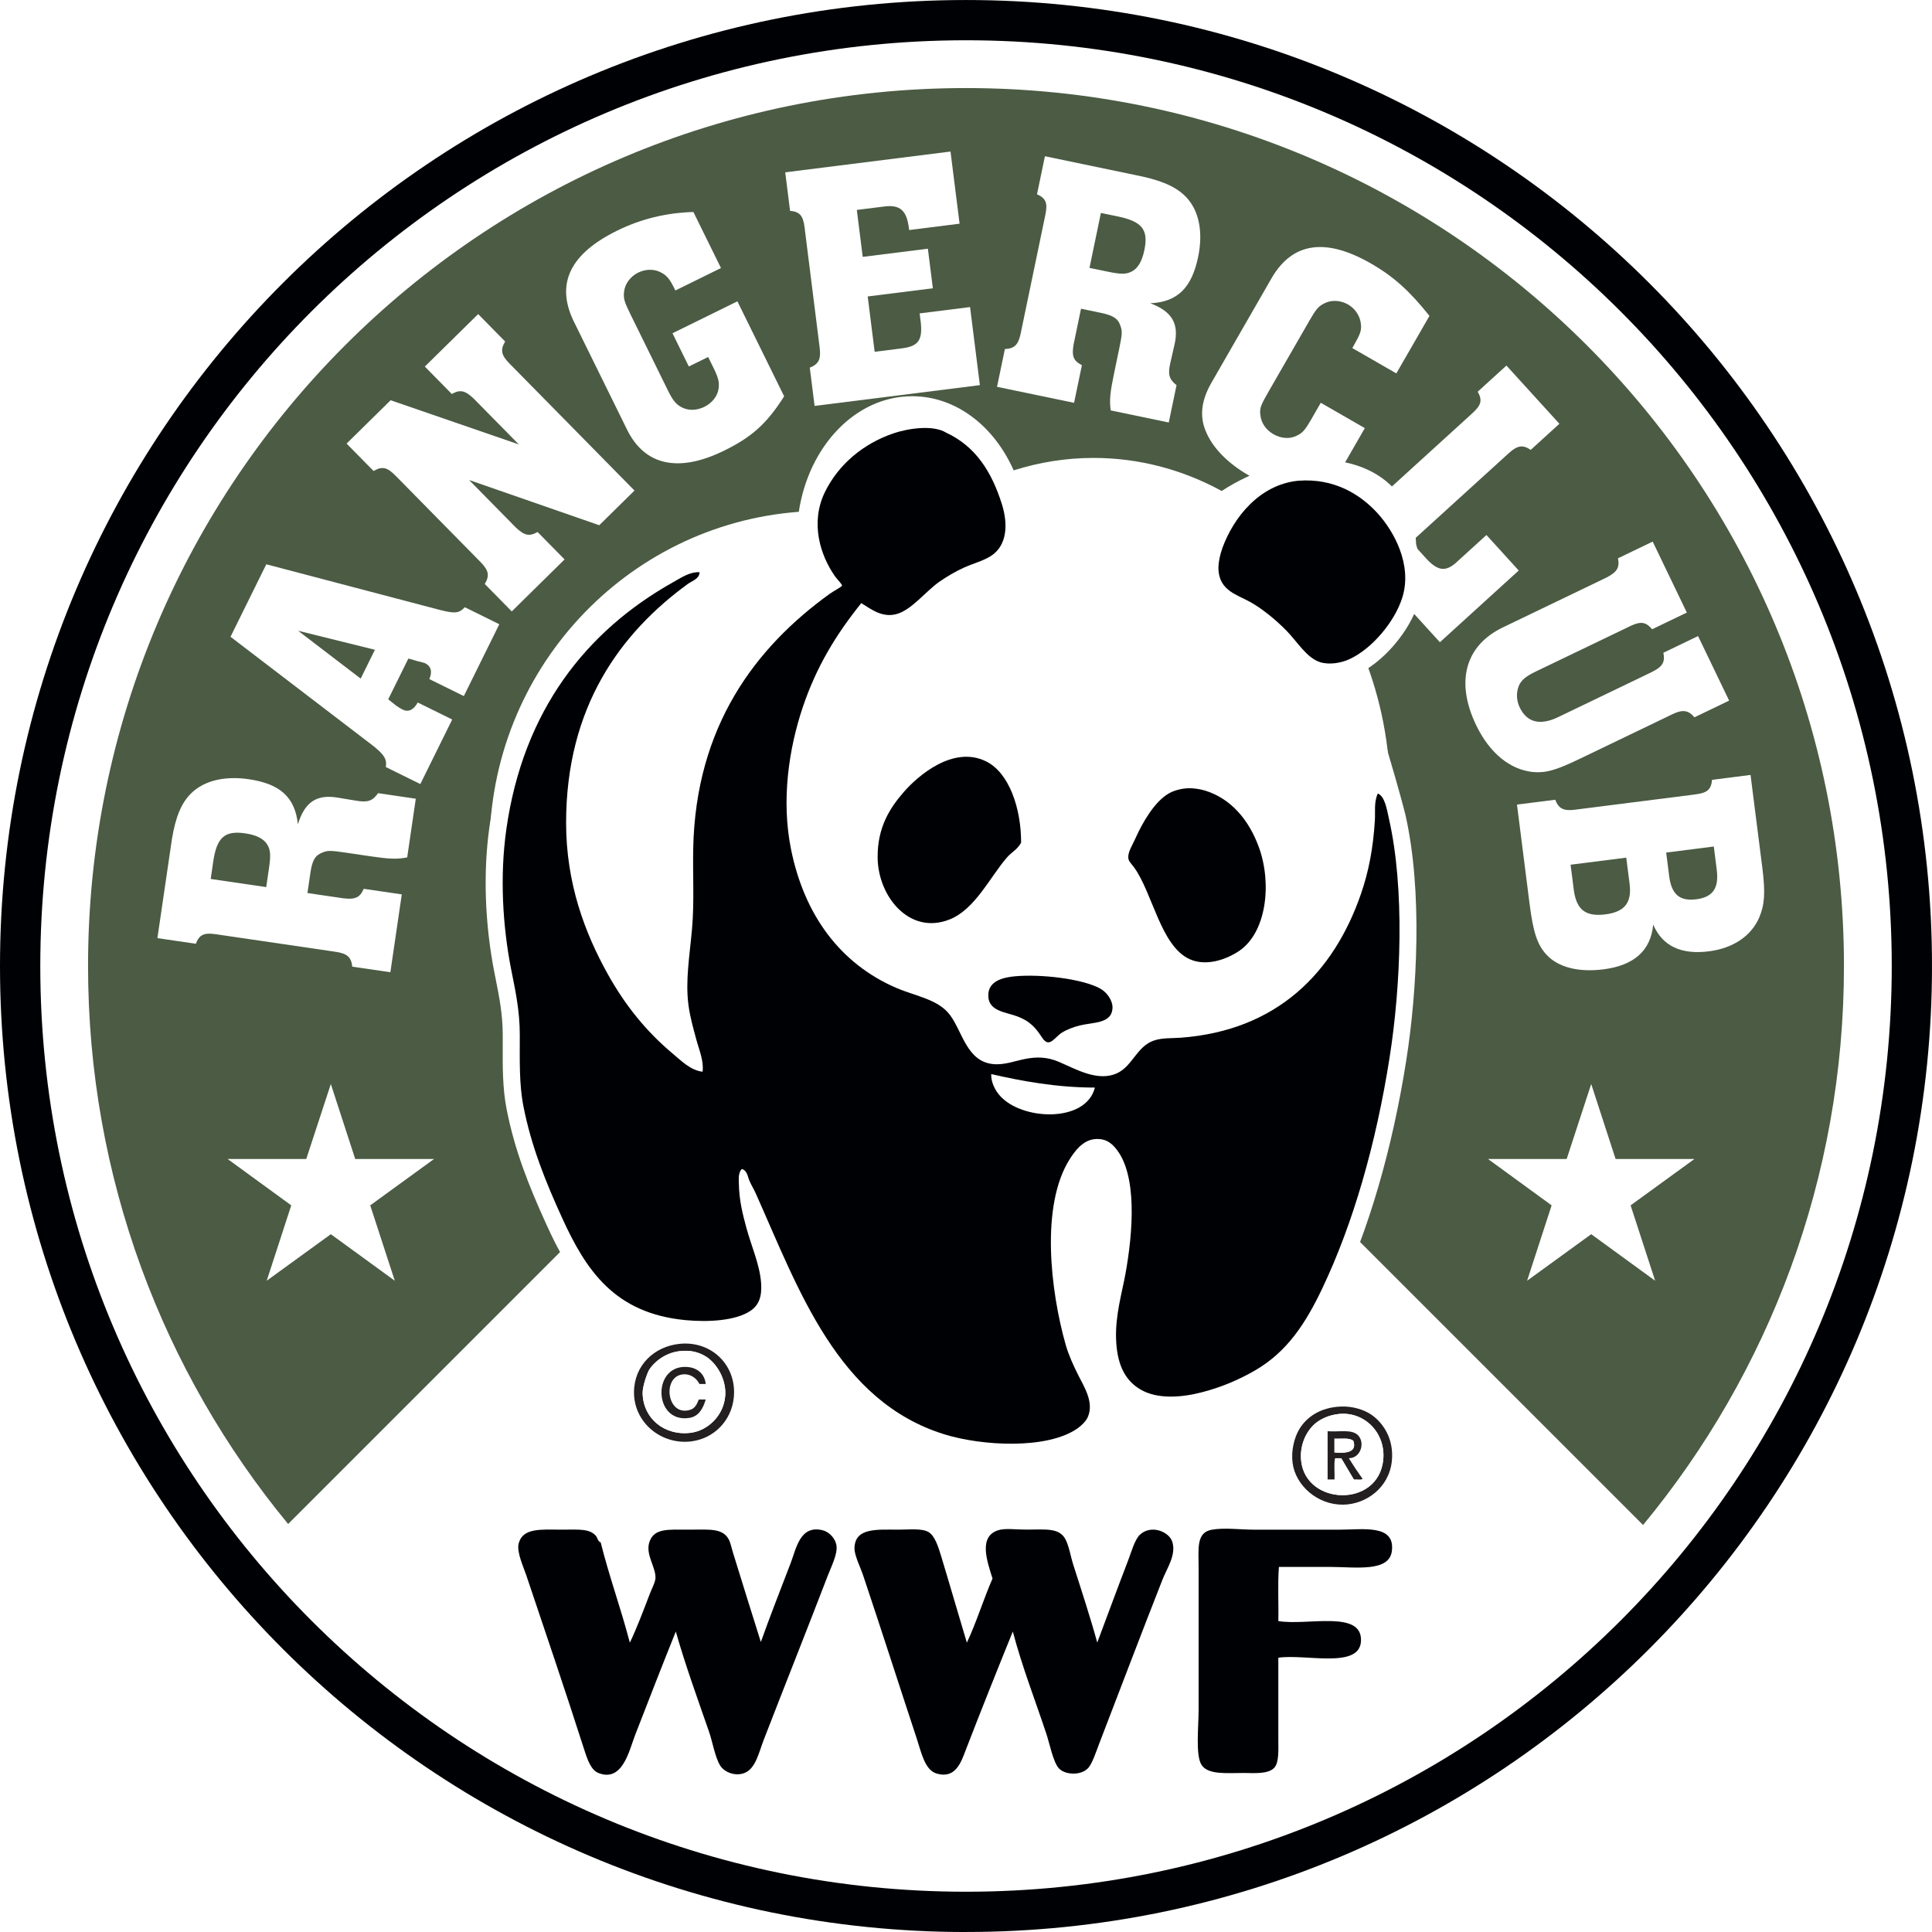
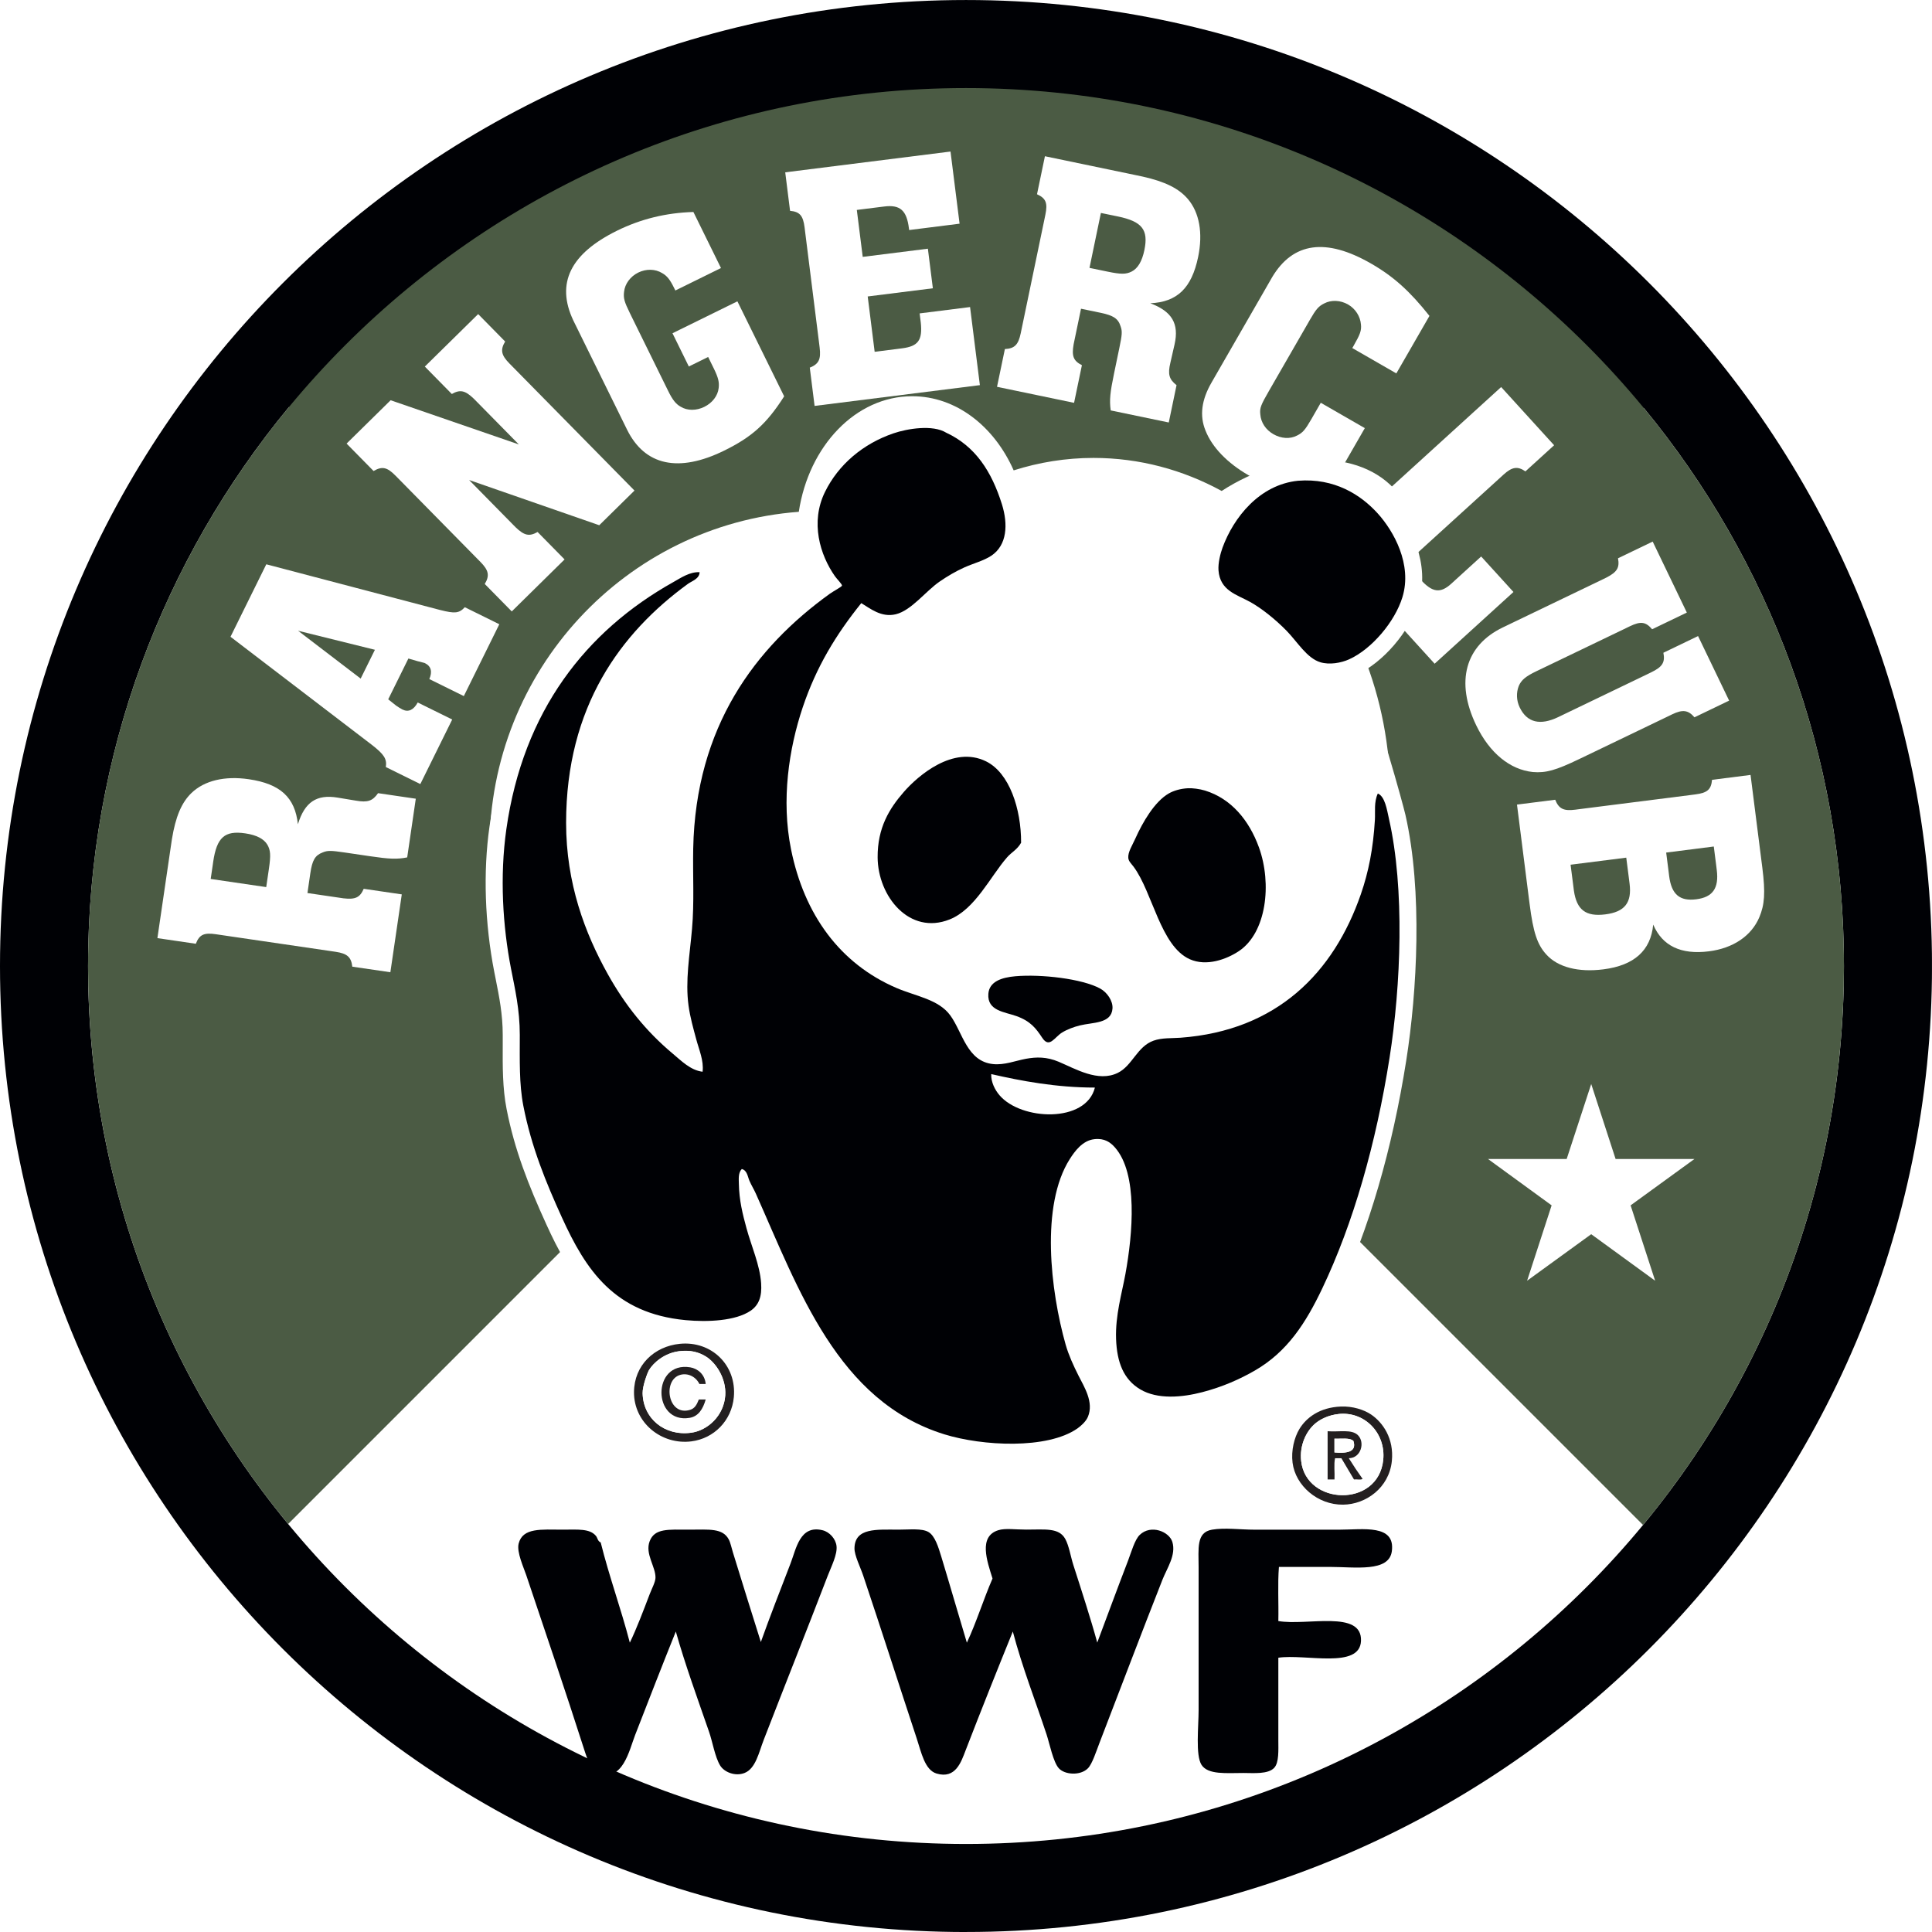
<svg xmlns="http://www.w3.org/2000/svg" id="Layer_1" width="100" height="100" data-name="Layer 1" viewBox="0 0 519.81 519.8">
  <defs>
    <style>
      .cls-1 {
        fill: #4b5b44;
      }

      .cls-2 {
        fill: #000105;
      }

      .cls-3 {
        stroke: #fff;
        stroke-miterlimit: 10;
        stroke-width: 3.66px;
      }

      .cls-3, .cls-4 {
        fill: none;
      }

      .cls-5, .cls-6 {
        fill: #fff;
      }

      .cls-7 {
        clip-path: url(#clippath-1);
      }

      .cls-8 {
        fill: #231f20;
      }

      .cls-6 {
        filter: url(#drop-shadow-1);
      }

      .cls-9 {
        clip-path: url(#clippath);
      }
    </style>
    <clipPath id="clippath">
      <rect class="cls-4" x="0" width="519.8" height="519.8" />
    </clipPath>
    <clipPath id="clippath-1">
      <rect class="cls-4" x="0" width="519.8" height="519.8" />
    </clipPath>
    <filter id="drop-shadow-1" x="118.81" y="92.92" width="276" height="240" filterUnits="userSpaceOnUse">
      <feOffset dx="0" dy="-4.25" />
      <feGaussianBlur result="blur" stdDeviation="4.25" />
      <feFlood flood-color="#231f20" flood-opacity=".5" />
      <feComposite in2="blur" operator="in" />
      <feComposite in="SourceGraphic" />
    </filter>
  </defs>
  <g class="cls-9">
    <path class="cls-2" d="M259.91,519.8c143.54,0,259.9-116.36,259.9-259.91S403.44,0,259.91,0,0,116.36,0,259.9s116.36,259.91,259.91,259.91" />
-     <path class="cls-5" d="M259.91,508.97c137.56,0,249.07-111.51,249.07-249.07S397.46,10.83,259.91,10.83,10.84,122.34,10.84,259.9s111.51,249.07,249.07,249.07" />
    <path class="cls-5" d="M23.69,259.9c0,130.46,105.76,236.22,236.22,236.22s236.21-105.76,236.21-236.22c0-57.01-20.2-109.31-53.83-150.12l-182.14,182.15L77.74,109.51c-33.76,40.85-54.05,93.24-54.05,150.38" />
    <path class="cls-1" d="M496.12,259.91c0-130.46-105.76-236.22-236.22-236.22S23.69,129.45,23.69,259.91c0,57.01,20.2,109.31,53.83,150.12l182.14-182.14,182.41,182.41c33.76-40.85,54.05-93.24,54.05-150.38" />
  </g>
  <path class="cls-5" d="M94.79,260.1c-.29-2.63-1.4-3.56-4.5-4.02l-1.22-.18-29.79-4.37-1.22-.18c-3.19-.47-4.43.12-5.37,2.57l-10.34-1.52,3.58-24.43.32-2.16c.99-6.09,2.6-9.89,5.28-12.47,3.47-3.33,8.93-4.64,15.42-3.69,8.46,1.24,12.43,4.89,13.2,12.11,1.84-5.97,5.03-8.09,10.65-7.17l4.96.82c3.18.56,4.5.08,5.96-2.01l10.15,1.49-2.31,15.79c-2.77.55-4.86.44-10.03-.32l-5.36-.79c-.47-.07-.94-.14-1.5-.22-3.57-.52-4.53-.57-5.86,0-2.03.76-2.8,2.08-3.31,5.56l-.78,5.36,8.46,1.24,1.22.18c3.21.37,4.45-.21,5.46-2.56l10.24,1.5-3.07,20.95-10.24-1.5ZM71.63,238.66l.58-3.95.15-1.03c.52-3.57.43-4.93-.41-6.39-.92-1.57-2.88-2.63-5.98-3.08-5.54-.81-7.65,1.09-8.61,7.66l-.12.85-.55,3.76,14.94,2.19Z" />
  <path class="cls-5" d="M118.44,164.12c3.95,1,5.06.91,6.62-.75l9.28,4.58-9.55,19.33-9.28-4.58c.84-1.92.53-3.44-1.17-4.28-.26-.13-.38-.08-1.49-.42l-.38-.08-2.59-.75-5.43,10.98,2.13,1.69c.47.34,1.28.84,1.7,1.05,1.62.8,3.02.11,4.11-1.89l9.28,4.58-8.58,17.37-9.28-4.58c.33-2.17-.44-3.4-3.81-6.01l-37.98-29.04,9.63-19.5,46.78,12.3ZM80.2,169.7l16.84,12.87,3.83-7.75-20.67-5.12Z" />
  <path class="cls-5" d="M130.43,157.11c1.36-2.27,1.04-3.68-1.16-5.92l-.87-.88-21.12-21.46-.87-.88c-2.26-2.3-3.61-2.58-5.9-1.25l-7.26-7.38,11.85-11.66,34.49,11.89-11.26-11.44-.87-.88c-2.33-2.23-3.67-2.51-5.9-1.25l-7.26-7.38,14.35-14.12,7.26,7.38c-1.36,2.27-1.04,3.68,1.16,5.92l.87.88,32.77,33.3-9.48,9.33-35.02-12.17,11.66,11.85.87.88c2.33,2.24,3.67,2.52,5.9,1.26l7.26,7.38-14.21,13.99-7.26-7.38Z" />
  <path class="cls-5" d="M180.93,89.66l17.47-8.59,12.58,25.56c-4.72,7.4-8.69,10.94-16.11,14.59-12.27,6.04-21.39,4.07-26.17-5.65l-1.26-2.56-11.95-24.28-1.26-2.56c-4.69-9.97-.78-17.93,11.83-24.13,6.39-3.14,13.2-4.8,20.5-5.01l7.42,15.08-12.27,6.04-.34-.68c-1.13-2.3-1.93-3.28-3.24-4.01-1.82-1.12-4.28-1.18-6.41-.13-2.13,1.05-3.59,3.04-3.81,5.16-.22,1.7.07,2.72,1.54,5.7l.46.94,9.18,18.66.67,1.36c1.17,2.39,2.06,3.54,3.37,4.27,1.82,1.12,4.24,1.09,6.37.04,2.13-1.05,3.63-2.95,3.86-5.07.18-1.57-.07-2.72-1.32-5.28l-.13-.26-1.38-2.81-5.2,2.56-4.4-8.95Z" />
  <path class="cls-5" d="M217.86,98.92c2.46-.98,3.06-2.3,2.67-5.41l-.15-1.22-3.75-29.87-.15-1.22c-.4-3.2-1.3-4.24-3.91-4.48l-1.3-10.36,44.47-5.59,2.44,19.41-13.57,1.71c-.02-.19-.04-.28-.06-.47-.6-4.8-2.34-6.41-6.67-5.86l-1.13.14-6.22.78,1.59,12.63,17.53-2.2,1.34,10.65-17.53,2.2,1.87,14.89,6.03-.76,1.32-.17c4.33-.55,5.57-2.14,5.06-6.95-.22-1.79-.26-2.07-.31-2.45l13.57-1.71,2.64,21.01-44.47,5.59-1.29-10.27Z" />
  <path class="cls-5" d="M270.35,93.91c2.65-.13,3.64-1.18,4.28-4.25l.25-1.21,6.13-29.47.25-1.21c.66-3.16.14-4.43-2.25-5.51l2.13-10.23,24.17,5.03,2.14.45c6.03,1.35,9.72,3.19,12.14,6.02,3.12,3.66,4.1,9.19,2.77,15.61-1.74,8.37-5.63,12.12-12.87,12.45,5.85,2.19,7.78,5.5,6.53,11.06l-1.12,4.91c-.75,3.14-.35,4.49,1.65,6.07l-2.09,10.04-15.62-3.25c-.39-2.8-.15-4.88.91-9.99l1.1-5.3c.1-.46.19-.93.31-1.49.73-3.53.84-4.48.34-5.84-.64-2.07-1.91-2.92-5.35-3.64l-5.3-1.1-1.74,8.37-.25,1.21c-.56,3.18-.05,4.45,2.23,5.61l-2.11,10.13-20.73-4.31,2.11-10.13ZM293.13,72.07l3.91.81,1.02.21c3.53.73,4.89.73,6.41-.03,1.63-.82,2.8-2.72,3.43-5.78,1.14-5.49-.63-7.7-7.14-9.05l-.84-.17-3.72-.77-3.07,14.78Z" />
  <path class="cls-5" d="M356.42,133.97c-6.78-.4-14.56-2.69-20.49-6.1-5.68-3.27-9.81-7.51-11.59-12.04-1.64-4.01-1.05-8.27,1.61-12.88l1.42-2.47,13.5-23.46,1.42-2.47c5.61-9.37,14.45-10.64,26.63-3.63,6.01,3.46,10.41,7.42,15.68,14.07l-8.91,15.47-11.85-6.82.38-.66c1.75-3.05,2.11-4.05,1.95-5.67-.17-2.18-1.49-4.26-3.47-5.39-2.06-1.18-4.52-1.29-6.41-.29-1.54.76-2.22,1.57-3.88,4.45l-.52.91-10.38,18.02c-2.27,3.95-2.62,4.74-2.42,6.49.17,2.18,1.46,4.13,3.52,5.31,2.06,1.19,4.47,1.37,6.36.37,1.53-.76,2.17-1.49,3.88-4.45l.52-.91,1.99-3.46,11.85,6.82-10.8,18.77Z" />
-   <path class="cls-5" d="M366.12,134.01c2.22,1.45,3.64,1.18,5.96-.93l.91-.83,22.26-20.26.91-.83c2.39-2.17,2.72-3.5,1.42-5.78l7.73-7.03,14.25,15.66-7.72,7.03c-2.08-1.44-3.57-1.24-5.89.87l-.91.83-25.36,23.07,3.96,4.36c3.2,3.51,5.34,3.75,8.29,1.06l1.19-1.09,6.81-6.2,8.69,9.55-21.21,19.3-28.95-31.82,7.66-6.97Z" />
+   <path class="cls-5" d="M366.12,134.01c2.22,1.45,3.64,1.18,5.96-.93l.91-.83,22.26-20.26.91-.83l7.73-7.03,14.25,15.66-7.72,7.03c-2.08-1.44-3.57-1.24-5.89.87l-.91.83-25.36,23.07,3.96,4.36c3.2,3.51,5.34,3.75,8.29,1.06l1.19-1.09,6.81-6.2,8.69,9.55-21.21,19.3-28.95-31.82,7.66-6.97Z" />
  <path class="cls-5" d="M453.84,164.81l-9.33,4.49c-1.71-2.02-3.07-2.21-5.98-.81l-.6.29-.51.25-23.11,11.11-.86.41c-3,1.44-4.12,2.4-4.82,4-.71,1.82-.65,3.9.25,5.78,1.98,4.11,5.53,4.93,10.41,2.58l.68-.33,23.36-11.24.51-.25.43-.21c2.99-1.44,3.78-2.66,3.27-5.26l9.33-4.49,8.36,17.37-9.33,4.49c-1.67-1.94-3.15-2.17-5.98-.81l-1.11.54-19.85,9.55-4.02,1.93c-6.33,3.05-9.02,3.81-12.54,3.51-6.11-.65-11.6-5.06-15.23-12.59-5.64-11.72-2.94-21.45,7.16-26.31l3.34-1.61,23.45-11.28,1.11-.54c2.87-1.49,3.57-2.66,3.1-5.18l9.33-4.49,9.18,19.08Z" />
  <path class="cls-5" d="M418.44,215.18c.98,2.46,2.3,3.06,5.41,2.66l1.22-.16,29.86-3.79,1.22-.16c3.2-.41,4.24-1.3,4.48-3.92l10.36-1.32,2.99,23.55.18,1.41c.86,6.78.6,9.98-.8,13.31-2.13,5.06-7.07,8.37-13.57,9.19-7.54.96-12.54-1.47-14.99-7.19-.65,6.97-5.11,10.99-13.41,12.04-6.69.85-12.23-.55-15.34-3.99-2.44-2.66-3.53-5.96-4.49-13.5l-.16-1.22-3.25-25.62,10.27-1.3ZM422.57,232.65l.64,4.99.25,1.98c.75,5.17,3.19,7.06,8.47,6.39,5.18-.66,7.17-3.11,6.51-8.29l-.25-1.98-.64-4.99-14.98,1.9ZM448.29,229.38l.65,5.09.15,1.23c.63,4.99,2.88,6.81,7.3,6.25,4.43-.56,6.13-2.98,5.51-7.88l-.15-1.23-.65-5.09-12.81,1.63Z" />
-   <polygon class="cls-5" points="95.57 311.82 89.01 291.65 82.4 311.82 61.23 311.82 78.36 324.3 71.76 344.58 89.01 332.06 106.22 344.58 99.61 324.3 116.79 311.82 95.57 311.82" />
  <polygon class="cls-5" points="434.68 311.82 428.12 291.65 421.52 311.82 400.34 311.82 417.47 324.3 410.87 344.58 428.12 332.06 445.32 344.58 438.72 324.3 455.9 311.82 434.68 311.82" />
  <g class="cls-7">
    <path class="cls-8" d="M174.6,368.65c-.36.59-1.74,4.22-1.7,6.18.13,6.77,5.83,11.56,12.97,10.65,4.57-.58,8.9-4.64,9.26-10.04.31-4.64-2.57-8.86-5.25-10.5-1.85-1.13-4.14-1.81-7.26-1.39-3.82.51-6.75,3-8.03,5.09M182.93,361.55c8.48-.83,15.31,5.74,14.51,14.36-.59,6.3-5.33,11.12-11.42,11.89-8.07,1.02-15.51-5.04-15.44-13.28.06-7.19,5.43-12.29,12.35-12.97" />
    <path class="cls-5" d="M185.71,367.88c-10.37-1.7-10.22,15.26-.15,13.59,2.34-.39,3.58-2.34,4.32-4.94h-1.85c-.54,1.4-1.05,2.38-2.31,2.78-6.05,1.9-7.55-8.1-2.63-9.41,2-.53,4.11.47,5.1,2.47h1.7c-.24-2.61-2.18-4.15-4.17-4.48M182.62,363.56c3.12-.42,5.41.26,7.26,1.39,2.68,1.63,5.56,5.85,5.25,10.5-.36,5.4-4.7,9.45-9.26,10.04-7.14.9-12.84-3.89-12.97-10.65-.04-1.96,1.34-5.59,1.7-6.18,1.28-2.09,4.21-4.58,8.03-5.09" />
    <path class="cls-8" d="M189.88,372.36h-1.7c-.99-2-3.1-3-5.1-2.47-4.92,1.32-3.42,11.31,2.62,9.42,1.26-.4,1.77-1.39,2.32-2.78h1.85c-.74,2.6-1.98,4.55-4.32,4.94-10.06,1.67-10.21-15.29.15-13.59,2,.33,3.93,1.87,4.17,4.48" />
    <path class="cls-8" d="M353.79,383.06c-2.37,2.05-4.18,5.83-3.7,10.04,1.34,11.96,20.75,12.62,22.07-.31.74-7.22-5.05-13.13-12.04-12.35-2.69.3-4.88,1.38-6.33,2.62M360.74,378.43c3.17-.14,6.26.85,8.18,2.16,3.1,2.11,6.18,6.41,5.56,12.51-.74,7.18-6.95,11.66-13.12,11.73-6.86.08-12.81-5.14-13.59-11.27-.42-3.31.46-6.81,1.85-9.11,1.87-3.06,5.44-5.78,11.12-6.02" />
    <path class="cls-5" d="M357.19,398.03h1.85c.1-1.85-.2-4.11.15-5.71h1.7c1.11,1.93,2.29,3.78,3.4,5.71.72-.1,1.85.2,2.31-.15-1.29-1.8-2.52-3.65-3.71-5.56,3.27-.02,4.42-4.23,2.47-6.18-1.7-1.7-5-.83-8.18-1.08v12.97ZM360.12,380.44c6.99-.79,12.78,5.12,12.04,12.35-1.33,12.93-20.74,12.27-22.08.31-.47-4.2,1.33-7.98,3.71-10.03,1.44-1.25,3.64-2.32,6.33-2.62" />
    <path class="cls-8" d="M359.04,390.78c2.9.25,6.13.08,5.1-3.09-.96-.94-3.28-.53-5.1-.62v3.71ZM357.19,385.07c3.18.25,6.48-.62,8.18,1.08,1.95,1.95.8,6.16-2.47,6.18,1.18,1.91,2.42,3.76,3.71,5.56-.47.36-1.59.05-2.32.15-1.11-1.93-2.29-3.78-3.39-5.71h-1.7c-.36,1.59-.05,3.86-.15,5.71h-1.85v-12.97Z" />
    <path class="cls-5" d="M359.04,387.07c1.81.09,4.14-.33,5.1.62,1.04,3.17-2.2,3.34-5.1,3.09v-3.71Z" />
    <path class="cls-2" d="M169.47,441.93c1.84-3.82,3.59-8.47,5.32-13,.57-1.48,1.52-3.23,1.57-4.38.11-2.96-2.87-6.44-1.57-9.87,1.35-3.55,4.98-3.13,10.65-3.13,5.38,0,9-.47,10.65,2.66.46.87.73,2.27,1.1,3.45,2.39,7.79,5.12,16.49,7.52,24.12,2.29-6.44,5.3-14.17,7.99-21.14,1.53-3.96,2.51-10.42,8.61-8.93,1.89.46,3.53,2.3,3.76,4.23.27,2.27-1.4,5.52-2.35,7.98-5.74,14.93-11.38,29.07-17.23,44.17-1.31,3.37-2.16,7.75-5.17,8.93-2.52.99-5.5-.23-6.58-2.04-1.4-2.33-2.03-6.37-2.98-9.08-2.96-8.53-6.47-18.18-8.93-26.94-3.65,9.07-7.15,18.07-10.96,27.88-1.56,4.03-3.35,12.78-9.87,10.18-1.99-.79-2.94-3.53-3.91-6.58-4.97-15.52-10.46-31.65-15.51-46.67-.66-1.98-2.61-6.16-2.04-8.46,1.1-4.36,6.09-3.76,11.9-3.76,4.06,0,7.27-.34,8.93,1.72.4.51.46,1.43,1.25,1.72,2.31,9.28,5.44,17.74,7.83,26.94" />
    <path class="cls-2" d="M260.15,441.93c2.57-5.47,4.45-11.63,6.89-17.23-1.46-4.66-3.86-11.32,1.56-13,1.86-.58,4.52-.16,7.52-.16,5.13,0,8.8-.55,10.49,2.51,1.01,1.83,1.44,4.71,2.19,7.05,2.13,6.63,4.65,14.37,6.42,20.83,2.73-7.27,5.35-14.41,8.3-22.08.84-2.2,1.78-5.6,3.13-6.89,3.04-2.91,7.94-.85,8.77,1.88,1.08,3.52-1.44,7.08-2.66,10.18-5.72,14.52-11.17,28.95-16.92,43.85-.9,2.33-1.96,5.7-3.13,6.89-2.01,2.04-6.22,1.77-7.83,0-1.51-1.65-2.5-6.69-3.29-9.08-3.1-9.35-6.54-18.08-9.09-27.72-4.11,10.11-8.53,21.19-12.69,31.95-1.21,3.15-2.7,7.79-7.83,6.26-3.18-.95-4.11-5.73-5.32-9.39-4.79-14.48-9.49-29.21-14.41-43.86-.76-2.26-2.38-5.46-2.35-7.36.09-5.59,5.99-5.01,11.9-5.01,2.96,0,6.23-.39,7.99.63,1.77,1.01,2.7,4.13,3.45,6.58,2.28,7.48,4.8,16.27,6.89,23.18" />
    <path class="cls-2" d="M344.1,421.57c-.37,4.54-.05,9.76-.16,14.57,7.62,1.34,22.56-3.09,22.24,5.33-.29,7.67-14.96,3.45-22.24,4.54v22.24c0,2.58.21,5.94-1.09,7.36-1.65,1.8-5.56,1.41-8.3,1.41-4.57,0-9.54.53-11.28-2.19-1.65-2.59-.78-10.3-.78-14.72v-38.37c0-5.14-.68-9.45,3.6-10.18,3.42-.59,7.58,0,11.43,0h22.86c6.37,0,15.06-1.54,14.1,5.79-.75,5.72-9.91,4.23-16.6,4.23h-13.78Z" />
    <path class="cls-6" d="M376.75,137.74c-9.14-12.58-30.18-12.99-48.06-1.4-10.44-5.7-22.13-8.89-34.48-8.89-7.44,0-14.64,1.18-21.48,3.35-5.25-11.88-15.51-19.95-27.31-19.95-15.2,0-27.83,13.41-30.5,31.1-46.53,3.49-83.22,42.67-83.22,90.53s40.28,90.81,89.97,90.81c19.61,0,37.74-6.35,52.53-17.1,6.4,1.88,13.11,2.88,20.02,2.88,44.09,0,79.84-40.66,79.84-90.81,0-13.41-2.58-26.12-7.16-37.58,13.76-13.26,18.3-31.33,9.87-42.94" />
    <path class="cls-5" d="M372.74,136.32c-4.46-4.93-12.19-10.62-23.68-9.72-7.59.77-14.43,5.35-19.16,12.71-8.97-5.56-18.63-8.86-28.76-9.84-10.15-.98-20.35.15-29.69,3.27-3.35-9.39-8.38-15.4-15.74-18.82-4.41-2.76-12.3-1.28-16.22.05-8.97,3.05-16.08,9.14-20.01,17.15-2.03,4.13-2.71,8.71-2,13.42-11.85.03-23.34,2.64-34.17,7.75-.11.05-2.49,1.34-3.52,1.92-26.37,14.76-41.94,37.82-46.29,68.51-1.69,11.91-1.23,25.55,1.28,38.42l.39,1.97c.94,4.72,1.92,9.6,1.92,15.31v2.56c-.03,5.99-.05,11.65,1,17.03,2.1,10.77,5.75,20.07,10.6,30.71,5.94,13.05,14.07,27.14,35.49,29.17,3.94.37,13.69.83,19.29-2.98,3.03-2.06,4.35-5.29,4.03-9.86-.26-3.7-1.44-7.28-2.59-10.73-.51-1.54-1.02-3.07-1.44-4.61-.34-1.24-.66-2.44-.94-3.64.54,1.23,1.07,2.46,1.61,3.7,10.29,23.6,21.95,50.34,49.13,58.76,10.17,3.14,28.72,4.62,38.15-1.94.84-.59,2.89-2.18,3.8-4.34,1.94-4.66-.46-9.23-2.05-12.25l-.56-1.07c-1.19-2.37-2.51-5.15-3.28-7.87-4.54-16.02-6.05-37,.78-47.74,1.14-1.8,2.7-3.89,4.61-4.11,1.53-.17,2.32.35,3.16,1.3,4.21,4.75,5.01,16.32,2.19,31.73-.23,1.24-.5,2.53-.79,3.86-.92,4.25-1.95,9.06-1.77,14.22.26,7.65,2.81,12.82,7.79,15.81,5.74,3.44,13.39,2.49,18.8,1.09,5.15-1.33,10.15-3.39,14.87-6.11,9.88-5.69,15.08-14.54,19.23-23.26,8.27-17.37,14.62-39.1,18.35-62.84,2.9-18.4,4.37-45.22-.19-65.33-.62-2.72-7.38-27.43-12.48-39.66.08-.03.15-.07.22-.1,6.73-3.04,13.54-10.94,15.83-18.4,2.91-9.47-1.81-19.22-7.2-25.18Z" />
    <path class="cls-3" d="M372.74,136.32c-4.46-4.93-12.19-10.62-23.68-9.72-7.59.77-14.43,5.35-19.16,12.71-8.97-5.56-18.63-8.86-28.76-9.84-10.15-.98-20.35.15-29.69,3.27-3.35-9.39-8.38-15.4-15.74-18.82-4.41-2.76-12.3-1.28-16.22.05-8.97,3.05-16.08,9.14-20.01,17.15-2.03,4.13-2.71,8.71-2,13.42-11.85.03-23.34,2.64-34.17,7.75-.11.05-2.49,1.34-3.52,1.92-26.37,14.76-41.94,37.82-46.29,68.51-1.69,11.91-1.23,25.55,1.28,38.42l.39,1.97c.94,4.72,1.92,9.6,1.92,15.31v2.56c-.03,5.99-.05,11.65,1,17.03,2.1,10.77,5.75,20.07,10.6,30.71,5.94,13.05,14.07,27.14,35.49,29.17,3.94.37,13.69.83,19.29-2.98,3.03-2.06,4.35-5.29,4.03-9.86-.26-3.7-1.44-7.28-2.59-10.73-.51-1.54-1.02-3.07-1.44-4.61-.34-1.24-.66-2.44-.94-3.64.54,1.23,1.07,2.46,1.61,3.7,10.29,23.6,21.95,50.34,49.13,58.76,10.17,3.14,28.72,4.62,38.15-1.94.84-.59,2.89-2.18,3.8-4.34,1.94-4.66-.46-9.23-2.05-12.25l-.56-1.07c-1.19-2.37-2.51-5.15-3.28-7.87-4.54-16.02-6.05-37,.78-47.74,1.14-1.8,2.7-3.89,4.61-4.11,1.53-.17,2.32.35,3.16,1.3,4.21,4.75,5.01,16.32,2.19,31.73-.23,1.24-.5,2.53-.79,3.86-.92,4.25-1.95,9.06-1.77,14.22.26,7.65,2.81,12.82,7.79,15.81,5.74,3.44,13.39,2.49,18.8,1.09,5.15-1.33,10.15-3.39,14.87-6.11,9.88-5.69,15.08-14.54,19.23-23.26,8.27-17.37,14.62-39.1,18.35-62.84,2.9-18.4,4.37-45.22-.19-65.33-.62-2.72-7.38-27.43-12.48-39.66.08-.03.15-.07.22-.1,6.73-3.04,13.54-10.94,15.83-18.4,2.91-9.47-1.81-19.22-7.2-25.18Z" />
    <path class="cls-5" d="M369.88,138.16c-4.63-5.11-11.71-9.59-21.43-8.82-8.66.88-14.9,7.15-18.46,13.83-8.98-6.06-19.06-9.92-29.93-10.96-10.53-1.01-21.29.29-31.17,4.08-.06-.22-.1-.43-.17-.65-2.77-8.81-7.14-15.58-14.97-19.22-3.63-2.25-10.52-1.09-14.18.15-8.25,2.8-14.84,8.44-18.44,15.76-2.49,5.07-2.41,10.37-1.03,15.03-1.06-.04-2.12-.08-3.19-.08-11.83,0-23.06,2.69-33.23,7.49-.02,0-.04.02-.06.02-.05.03-2.31,1.26-3.3,1.81-23.43,13.12-40.39,34.58-44.91,66.5-1.8,12.7-.97,26.07,1.26,37.5,1.05,5.37,2.36,11,2.36,17.81s-.19,13.21.95,19.07c2.16,11.1,6.11,20.67,10.4,30.1,6.4,14.05,14.07,25.76,33.25,27.58,6,.57,13.49.2,17.49-2.52,2.21-1.51,3.09-3.78,2.84-7.41-.35-4.94-2.59-9.87-3.94-14.81-1.02-3.75-1.97-7.47-2.05-11.97-.02-1.21-.21-2.93.79-3.94,1.46.36,1.58,2.07,2.05,3.15.51,1.19,1.22,2.33,1.73,3.47,11.53,25.82,22,55.87,50.74,64.77,10.19,3.15,27.64,4.08,35.77-1.58.96-.67,2.3-1.88,2.84-3.15,1.64-3.94-1.02-8.05-2.52-11.03-1.38-2.74-2.68-5.56-3.47-8.35-4.1-14.49-6.82-37.5,1.1-49.96,1.32-2.08,3.41-5,6.62-5.36,2.73-.31,4.32.85,5.51,2.21,6.25,7.06,4.81,23.21,2.84,34.04-.94,5.17-2.74,11.11-2.52,17.49.22,6.32,2.04,10.9,6.46,13.55,4.72,2.83,11.39,2.17,16.7.79,5.48-1.42,10.18-3.52,14.18-5.83,8.74-5.04,13.71-12.8,18.12-22.06,8.34-17.53,14.48-38.95,18.12-62.09,3.06-19.46,4.11-45.5-.16-64.29-.54-2.4-8.43-31.39-13.57-41.97,1.03-.2,2.01-.51,2.86-.89,6.08-2.74,12.31-10.1,14.34-16.7,2.72-8.85-2.36-17.82-6.62-22.54" />
    <path class="cls-2" d="M294.59,292.6c-2.4,9.64-19.89,8.89-25.69,2.05-1.2-1.41-2.29-3.51-2.21-5.67,8.04,1.84,17.49,3.63,27.89,3.63M373.7,220.27c-.56-2.48-1.06-5.95-2.99-6.78-1.08,2.31-.66,4.85-.79,7.09-.46,7.77-1.71,14.02-3.78,20.01-7.31,21.09-22.52,36.69-48.53,38.61-2.32.17-4.98-.02-7.25.79-4.45,1.59-5.67,6.72-9.61,8.66-5.28,2.61-11.41-1.09-15.92-2.99-3.23-1.36-6.01-1.31-8.82-.79-2.85.53-5.74,1.73-8.82,1.42-7.01-.71-8.18-8.49-11.5-13.08-3.15-4.35-9.3-5.17-14.5-7.4-15.14-6.51-24.81-19.66-28.37-37.35-2.66-13.2-.58-27.02,3.15-38.14,3.69-10.98,8.99-19.63,15.76-28.05,2.31,1.37,5.36,3.96,9.3,2.99,4.21-1.03,8.01-6.21,11.82-8.82,2-1.38,4.41-2.8,6.62-3.78,2.54-1.13,5.2-1.79,7.25-3.15,4.23-2.82,4.55-8.41,2.84-13.87-2.77-8.81-7.14-15.58-14.97-19.22-3.63-2.25-10.52-1.09-14.18.16-8.25,2.81-14.84,8.44-18.44,15.76-4.02,8.19-1.35,16.96,2.68,22.7.52.74,1.95,2.15,1.89,2.52-.05.31-2.4,1.55-3.31,2.21-20,14.43-36.07,35.65-36.72,68.55-.14,7.19.31,14.45-.32,21.59-.62,7.12-1.85,13.97-.94,20.64.44,3.21,1.29,6.13,2.05,8.98.77,2.91,2.1,5.83,1.73,8.82-3.27-.4-5.7-2.93-8.04-4.88-7.22-6.04-12.84-13.09-17.49-21.43-6.12-10.98-11.19-24.36-11.19-40.66,0-31.28,14.69-51.12,32.77-64.29,1.09-.79,3.09-1.33,3.15-3.15-2.67-.12-5.02,1.52-7.09,2.68-23.43,13.12-40.39,34.58-44.91,66.5-1.8,12.7-.97,26.07,1.26,37.5,1.05,5.37,2.36,11,2.36,17.81s-.19,13.2.95,19.07c2.16,11.1,6.11,20.67,10.4,30.1,6.4,14.05,14.07,25.76,33.25,27.58,6,.57,13.49.2,17.49-2.52,2.21-1.51,3.09-3.78,2.84-7.41-.34-4.94-2.59-9.87-3.94-14.81-1.02-3.75-1.97-7.47-2.05-11.98-.02-1.21-.21-2.93.79-3.94,1.46.37,1.58,2.07,2.05,3.15.51,1.19,1.22,2.32,1.73,3.47,11.53,25.81,21.99,55.87,50.74,64.77,10.19,3.15,27.64,4.09,35.77-1.58.96-.67,2.31-1.88,2.84-3.15,1.64-3.94-1.02-8.05-2.52-11.03-1.38-2.74-2.67-5.56-3.47-8.35-4.1-14.49-6.82-37.49,1.1-49.95,1.33-2.08,3.41-5,6.62-5.36,2.73-.31,4.32.85,5.52,2.21,6.25,7.06,4.81,23.2,2.84,34.04-.94,5.17-2.74,11.11-2.52,17.49.22,6.32,2.04,10.9,6.46,13.55,4.72,2.83,11.39,2.17,16.7.79,5.48-1.42,10.18-3.52,14.18-5.83,8.74-5.04,13.71-12.8,18.12-22.06,8.35-17.52,14.48-38.95,18.12-62.09,3.07-19.46,4.11-45.5-.16-64.29" />
    <path class="cls-2" d="M349.27,129.34c9.72-.76,16.81,3.71,21.43,8.82,4.26,4.71,9.34,13.69,6.62,22.53-2.03,6.6-8.26,13.96-14.34,16.7-2.19.99-5.3,1.52-7.72.79-3.66-1.1-6.18-5.49-9.14-8.51-2.99-3.05-6.7-6.02-9.77-7.72-3.58-1.98-8.11-3.02-8.51-8.51-.14-1.92.49-4.48,1.1-6.14,2.95-8.01,9.88-16.91,20.33-17.96" />
    <path class="cls-2" d="M274.73,226.73c-1.02,1.85-2.58,2.56-3.78,3.94-4.51,5.16-8.56,13.95-15.44,16.7-10.82,4.32-19.32-6.21-19.38-16.7-.05-7.95,3.14-13.14,7.09-17.65,3.76-4.3,13.22-12.52,22.06-8.19,6.3,3.09,9.48,12.78,9.45,21.91" />
    <path class="cls-2" d="M319.65,212.07c1.12-.06,3.11.18,4.57.63,7.01,2.16,11.84,7.95,14.5,15.28,3.56,9.84,2,22.96-5.36,27.89-3.36,2.25-8.75,4.21-13.24,2.21-7.91-3.53-10.01-18.04-15.13-24.9-.62-.83-1.34-1.43-1.42-2.36-.13-1.58,1.07-3.36,1.89-5.2,1.97-4.4,5.17-9.93,8.98-12.13,1.28-.74,3.1-1.31,5.2-1.42" />
    <path class="cls-2" d="M273.16,262.66c6.95-.61,18.01.66,22.85,3.31,1.84,1,3.45,3.3,3.31,5.36-.28,4.14-5.32,3.69-8.82,4.57-1.53.38-3.32,1.03-4.73,1.89-2.08,1.28-3.42,4.36-5.36,1.42-1.71-2.59-3.18-4.48-6.93-5.83-3.17-1.14-7.9-1.39-7.56-5.99.24-3.3,3.54-4.4,7.25-4.73" />
  </g>
</svg>